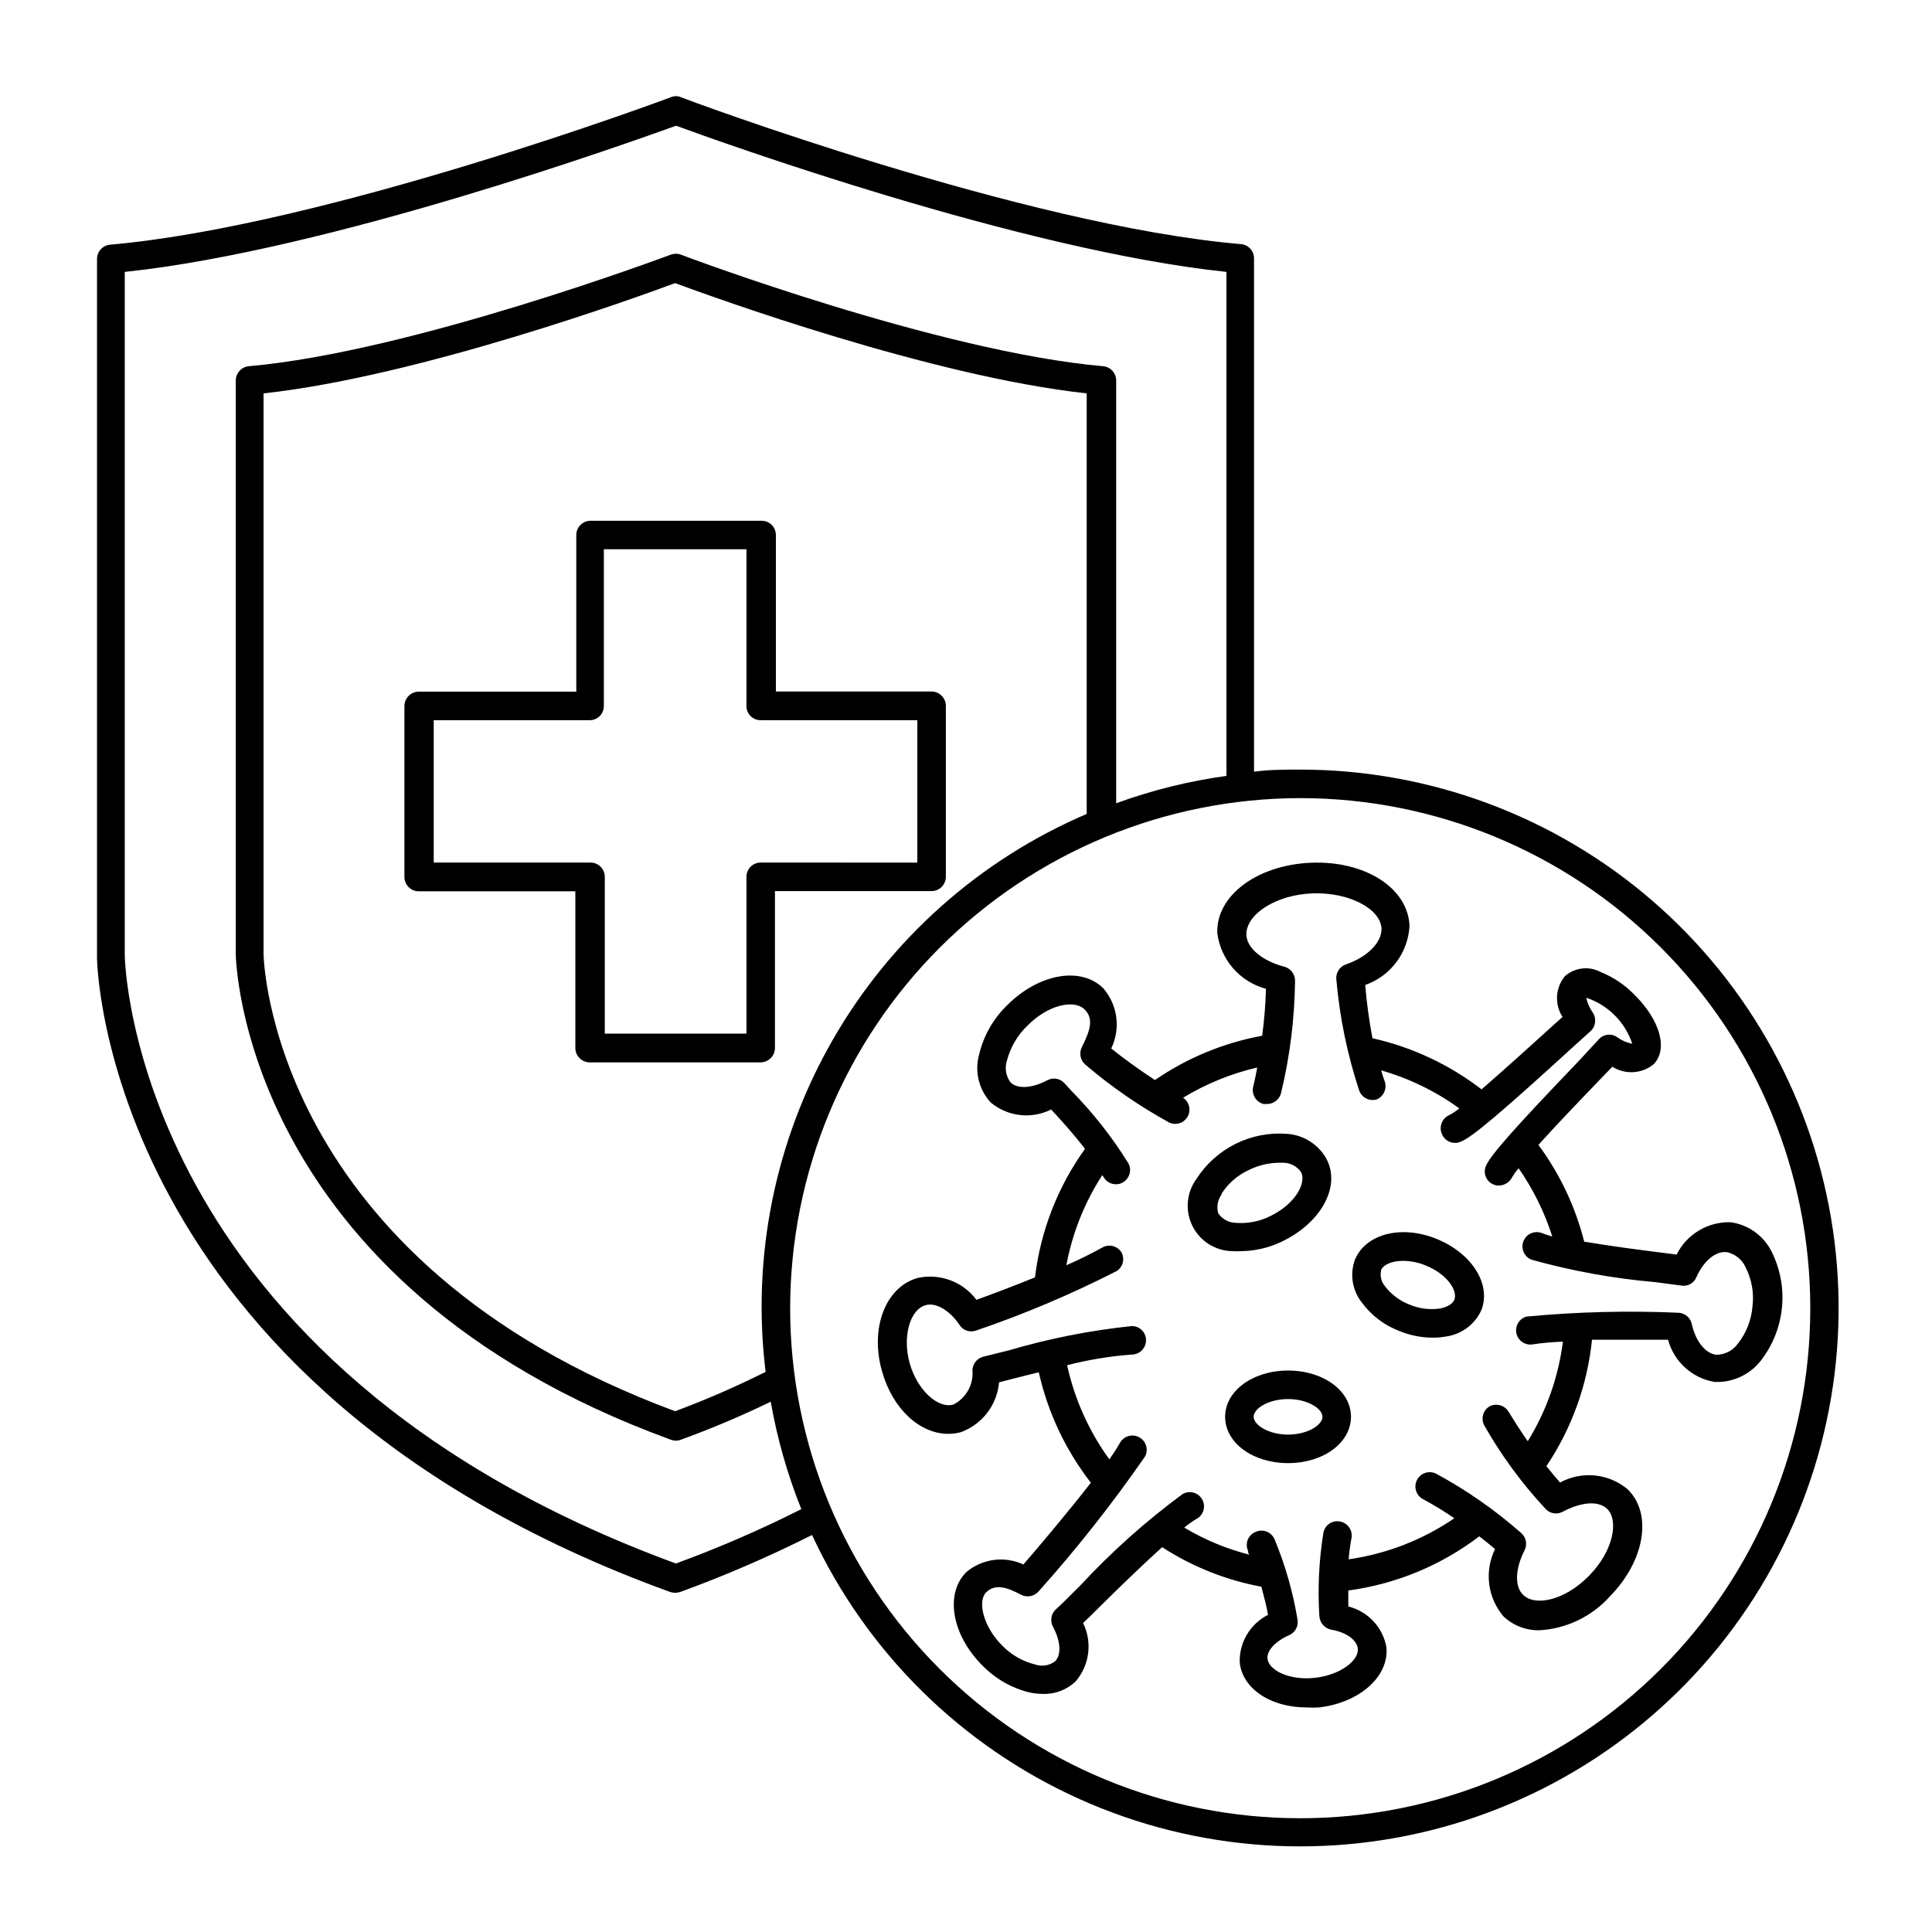
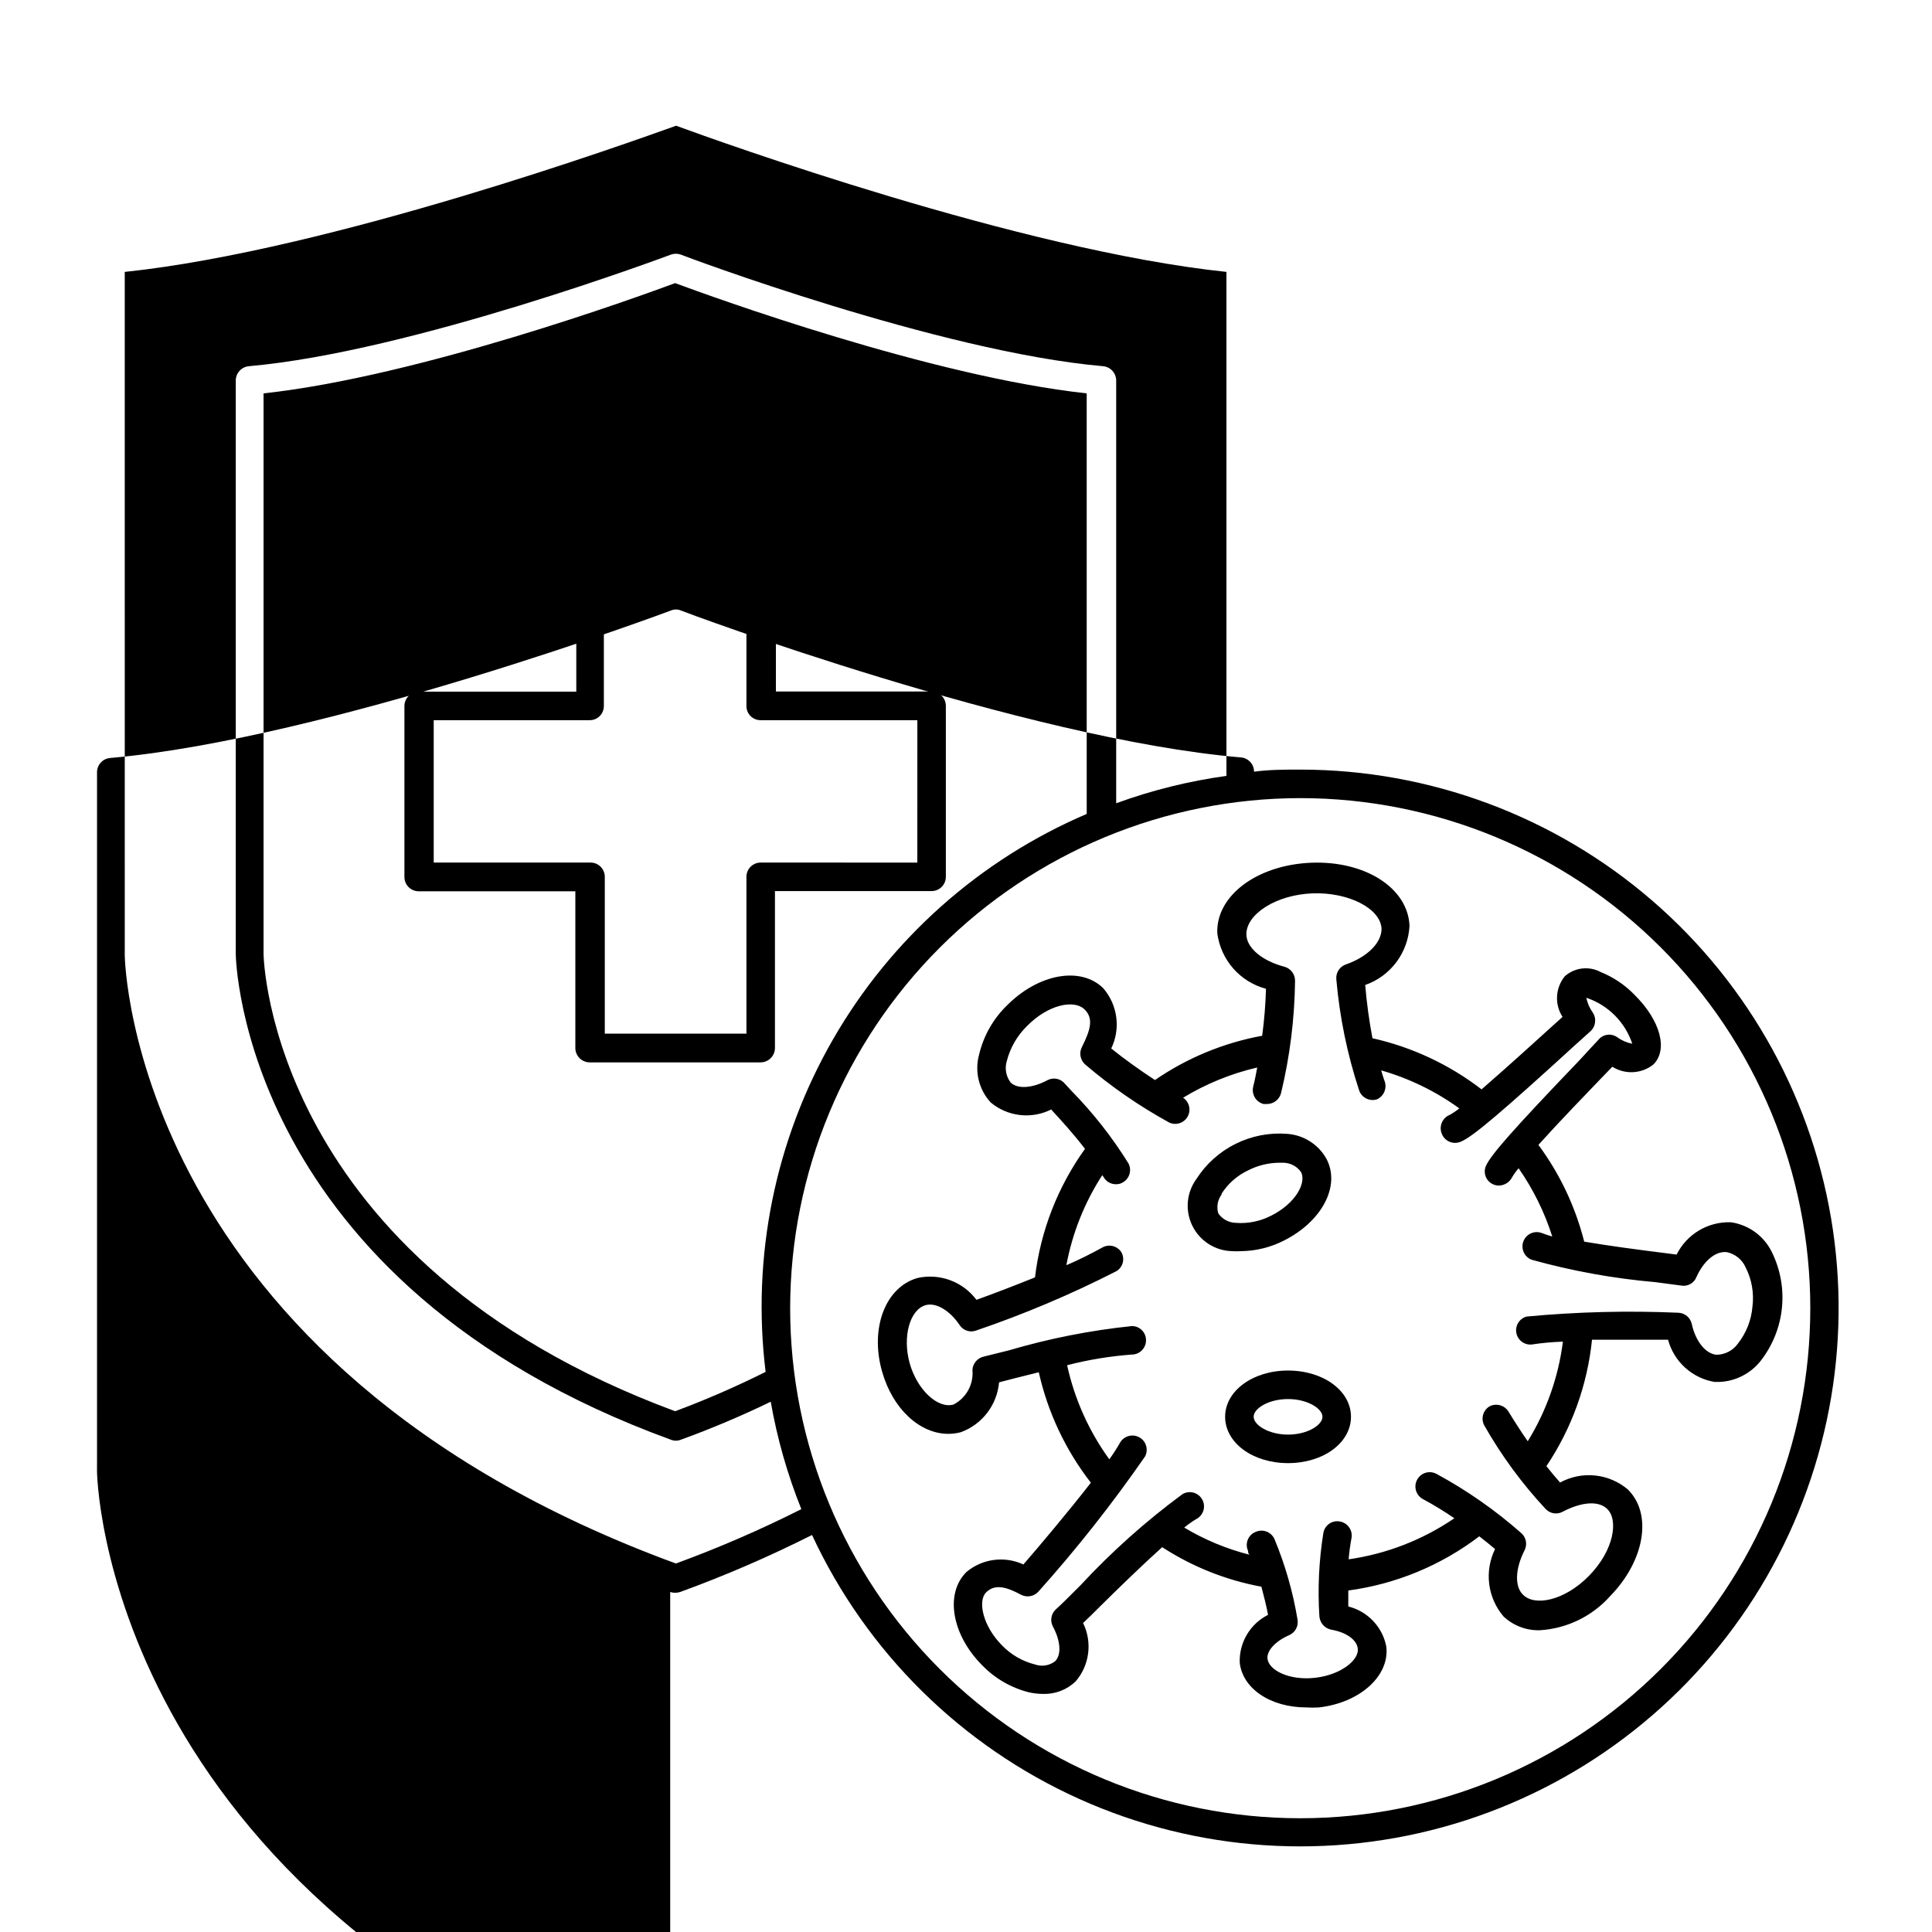
<svg xmlns="http://www.w3.org/2000/svg" fill="#000000" width="800px" height="800px" version="1.1" viewBox="144 144 512 512">
  <g>
-     <path d="m321.61 565.9c0.852 0.27 1.766 0.27 2.621 0 11.941-4.348 23.613-9.395 34.965-15.113 14.445 31.07 39.594 55.906 70.844 69.965s66.516 16.398 99.352 6.594c32.836-9.801 61.043-31.094 79.473-59.984 18.426-28.891 25.844-63.449 20.887-97.355-4.953-33.906-21.941-64.898-47.867-87.309-25.922-22.41-59.043-34.746-93.312-34.746-4.133 0-8.211 0-12.242 0.555v-136.03c0.012-1.957-1.477-3.598-3.426-3.777-57.434-4.887-147.77-38.594-148.47-38.945-0.836-0.352-1.781-0.352-2.617 0-0.906 0.352-91.238 34.059-148.68 39.094-1.949 0.184-3.434 1.824-3.426 3.781v184.54c-0.203 1.16 1.562 114.16 151.9 168.73zm166.96-210.39c35.852 0 70.234 14.242 95.582 39.59 25.352 25.352 39.594 59.734 39.594 95.582 0 35.852-14.242 70.23-39.594 95.582-25.348 25.348-59.73 39.59-95.582 39.59-35.848 0-70.23-14.242-95.578-39.59-25.352-25.352-39.594-59.73-39.594-95.582 0.043-35.836 14.297-70.195 39.637-95.535 25.34-25.344 59.699-39.598 95.535-39.637zm-141.67 152.05c-7.801 3.902-15.809 7.387-23.984 10.43-107.51-39.852-109.07-120.41-109.07-121.17v-148.57c41.211-4.484 99.301-25.594 109.07-29.223 9.773 3.629 67.863 24.738 109.07 29.223l0.004 111.45c-28.289 12.102-51.879 33.066-67.227 59.73-15.344 26.668-21.617 57.598-17.867 88.137zm-169.84-291.5c54.562-5.742 134.57-34.613 146.11-38.742 11.285 4.133 91.289 33 145.85 38.742v133.56c-9.969 1.371-19.766 3.801-29.219 7.254v-112.05c-0.02-1.965-1.52-3.598-3.477-3.777-43.379-3.777-111.39-29.32-111.9-29.574-0.844-0.305-1.773-0.305-2.617 0-0.707 0.25-68.719 25.797-111.85 29.574-1.957 0.18-3.457 1.812-3.477 3.777v152c0 0.855 1.359 87.16 115.32 128.72h0.004c0.84 0.336 1.777 0.336 2.617 0 8.113-2.945 16.066-6.309 23.832-10.074 1.703 9.742 4.422 19.285 8.109 28.465-10.793 5.445-21.895 10.258-33.25 14.41-144.09-52.902-146.05-160.06-146.05-161.17z" />
+     <path d="m321.61 565.9c0.852 0.27 1.766 0.27 2.621 0 11.941-4.348 23.613-9.395 34.965-15.113 14.445 31.07 39.594 55.906 70.844 69.965s66.516 16.398 99.352 6.594c32.836-9.801 61.043-31.094 79.473-59.984 18.426-28.891 25.844-63.449 20.887-97.355-4.953-33.906-21.941-64.898-47.867-87.309-25.922-22.41-59.043-34.746-93.312-34.746-4.133 0-8.211 0-12.242 0.555c0.012-1.957-1.477-3.598-3.426-3.777-57.434-4.887-147.77-38.594-148.47-38.945-0.836-0.352-1.781-0.352-2.617 0-0.906 0.352-91.238 34.059-148.68 39.094-1.949 0.184-3.434 1.824-3.426 3.781v184.54c-0.203 1.16 1.562 114.16 151.9 168.73zm166.96-210.39c35.852 0 70.234 14.242 95.582 39.59 25.352 25.352 39.594 59.734 39.594 95.582 0 35.852-14.242 70.23-39.594 95.582-25.348 25.348-59.73 39.59-95.582 39.59-35.848 0-70.23-14.242-95.578-39.59-25.352-25.352-39.594-59.73-39.594-95.582 0.043-35.836 14.297-70.195 39.637-95.535 25.34-25.344 59.699-39.598 95.535-39.637zm-141.67 152.05c-7.801 3.902-15.809 7.387-23.984 10.43-107.51-39.852-109.07-120.41-109.07-121.17v-148.57c41.211-4.484 99.301-25.594 109.07-29.223 9.773 3.629 67.863 24.738 109.07 29.223l0.004 111.45c-28.289 12.102-51.879 33.066-67.227 59.73-15.344 26.668-21.617 57.598-17.867 88.137zm-169.84-291.5c54.562-5.742 134.57-34.613 146.11-38.742 11.285 4.133 91.289 33 145.85 38.742v133.56c-9.969 1.371-19.766 3.801-29.219 7.254v-112.05c-0.02-1.965-1.52-3.598-3.477-3.777-43.379-3.777-111.39-29.32-111.9-29.574-0.844-0.305-1.773-0.305-2.617 0-0.707 0.25-68.719 25.797-111.85 29.574-1.957 0.18-3.457 1.812-3.477 3.777v152c0 0.855 1.359 87.16 115.32 128.72h0.004c0.84 0.336 1.777 0.336 2.617 0 8.113-2.945 16.066-6.309 23.832-10.074 1.703 9.742 4.422 19.285 8.109 28.465-10.793 5.445-21.895 10.258-33.25 14.41-144.09-52.902-146.05-160.06-146.05-161.17z" />
    <path d="m394.66 376.37v-45.344c-0.023-2.074-1.703-3.75-3.777-3.777h-41.262v-41.465c0-2.086-1.691-3.777-3.777-3.777h-45.344c-2.086 0-3.777 1.691-3.777 3.777v41.516l-41.766-0.004c-2.078 0.027-3.754 1.703-3.781 3.781v45.344c0 2.086 1.691 3.777 3.781 3.777h41.516v41.562h-0.004c0.027 2.078 1.703 3.754 3.781 3.781h45.344-0.004c2.078-0.027 3.754-1.703 3.781-3.781v-41.613h41.516-0.004c2.086 0 3.777-1.691 3.777-3.777zm-7.559-3.777-41.512-0.004c-2.086 0-3.777 1.691-3.777 3.781v41.562h-37.535v-41.562c0-2.09-1.691-3.781-3.777-3.781h-41.562v-37.734h41.312c1.004 0.016 1.973-0.379 2.684-1.09 0.715-0.715 1.105-1.684 1.094-2.688v-41.516h37.785v41.516c-0.016 1.004 0.379 1.973 1.09 2.688 0.715 0.711 1.684 1.105 2.688 1.09h41.516z" />
    <path d="m387.2 482.67c-8.516 2.367-12.695 13.25-9.473 24.688 2.82 10.078 10.078 16.625 17.582 16.625 1.141 0 2.277-0.152 3.375-0.453 2.758-1.02 5.168-2.801 6.953-5.137 1.785-2.336 2.867-5.133 3.125-8.062l4.281-1.109 6.246-1.562v0.004c2.391 10.652 7.102 20.648 13.805 29.27-5.996 7.707-13.805 16.977-17.887 21.664h0.004c-5.004-2.316-10.895-1.531-15.117 2.016-5.742 5.742-3.879 16.625 4.231 24.738h0.004c3.394 3.5 7.707 5.981 12.441 7.152 1.195 0.254 2.41 0.387 3.629 0.402 3.219 0.102 6.34-1.098 8.664-3.324 3.691-4.297 4.465-10.383 1.965-15.469 1.258-1.16 2.82-2.719 4.586-4.484 4.281-4.231 10.781-10.578 16.375-15.617 7.992 5.191 16.93 8.75 26.297 10.48 0.707 2.672 1.309 5.039 1.762 7.457h0.004c-4.769 2.398-7.703 7.359-7.508 12.695 0.758 6.801 8.062 11.84 17.684 11.84 1.109 0.07 2.219 0.07 3.324 0 10.883-1.258 18.742-8.363 17.836-16.121-1-5.203-4.934-9.352-10.074-10.633v-4.231c12.617-1.695 24.582-6.644 34.711-14.359 1.512 1.16 2.922 2.316 4.18 3.375-1.414 2.879-1.949 6.106-1.547 9.285 0.402 3.18 1.73 6.168 3.816 8.602 2.59 2.418 6.027 3.723 9.57 3.629 7.164-0.426 13.863-3.668 18.641-9.02 9.219-9.422 11.285-21.867 4.684-28.312h0.004c-2.461-2.074-5.488-3.359-8.688-3.68-3.199-0.324-6.426 0.324-9.25 1.863-1.16-1.309-2.367-2.769-3.629-4.332h0.004c6.711-10.008 10.863-21.516 12.09-33.504h20.152c0.77 2.852 2.344 5.422 4.531 7.402 2.188 1.984 4.898 3.297 7.812 3.781h1.211c4.328-0.164 8.363-2.227 11.031-5.641 3.137-4.039 5.074-8.879 5.59-13.965 0.52-5.086-0.406-10.215-2.668-14.805-2.082-4.281-6.164-7.246-10.883-7.91-2.961-0.098-5.891 0.66-8.434 2.176-2.547 1.52-4.602 3.738-5.922 6.391l-4.332-0.555c-5.594-0.707-13.352-1.715-20.152-2.871h-0.004c-2.34-9.258-6.465-17.969-12.141-25.645 5.492-6.098 12.848-13.703 16.523-17.531l3.074-3.176c3.387 2.133 7.754 1.891 10.883-0.602 3.93-3.93 1.863-11.688-5.039-18.488v-0.004c-2.519-2.598-5.559-4.641-8.918-5.996-3.09-1.664-6.894-1.223-9.52 1.109-2.519 3.082-2.766 7.438-0.605 10.781l-1.914 1.715c-3.879 3.527-12.746 11.586-19.547 17.48-8.535-6.57-18.406-11.199-28.918-13.551-0.883-4.668-1.523-9.375-1.918-14.109 3.293-1.152 6.164-3.258 8.254-6.047 2.09-2.789 3.305-6.141 3.488-9.621-0.402-10.078-11.84-17.332-26.148-16.727s-25.191 8.766-24.789 18.691c0.453 3.453 1.918 6.695 4.215 9.316 2.297 2.617 5.316 4.496 8.684 5.394-0.117 4.164-0.453 8.316-1.008 12.445-10.191 1.867-19.875 5.867-28.414 11.738-4.231-2.769-8.414-5.793-11.586-8.363h-0.004c1.246-2.578 1.711-5.465 1.332-8.301-0.375-2.84-1.574-5.504-3.445-7.668-5.996-5.894-17.23-3.828-25.594 4.637v-0.004c-3.609 3.539-6.144 8.027-7.305 12.949-1.238 4.477-0.078 9.277 3.07 12.695 2.199 1.836 4.887 2.992 7.734 3.324 2.844 0.332 5.727-0.176 8.289-1.461 2.621 2.82 5.996 6.551 8.969 10.43h-0.004c-7.219 10.051-11.777 21.77-13.25 34.059-5.742 2.316-11.539 4.535-15.516 5.945-1.766-2.356-4.172-4.156-6.934-5.184-2.762-1.027-5.758-1.238-8.633-0.613zm11.082 12.445c0.914 1.453 2.715 2.082 4.332 1.512 12.793-4.352 25.25-9.621 37.281-15.77 1.715-1.062 2.273-3.293 1.262-5.039-1.094-1.672-3.305-2.199-5.039-1.207-3.094 1.719-6.269 3.285-9.52 4.684 1.582-8.504 4.816-16.617 9.52-23.879 0.082 0.16 0.184 0.312 0.305 0.453 0.656 1.223 1.938 1.98 3.324 1.965 0.617 0.023 1.23-0.133 1.762-0.453 1.801-0.977 2.492-3.215 1.562-5.039-4.312-6.953-9.383-13.406-15.113-19.246l-1.715-1.863c-1.098-1.375-3.008-1.797-4.582-1.008-4.031 2.168-7.961 2.469-9.824 0.656-1.25-1.637-1.625-3.781-1.008-5.746 0.902-3.5 2.75-6.691 5.34-9.219 5.644-5.742 12.395-7.004 15.113-4.535s1.613 5.742-0.555 10.078c-0.812 1.559-0.457 3.469 0.855 4.637 6.891 5.891 14.371 11.059 22.32 15.414 1.793 0.801 3.902 0.094 4.852-1.629 0.945-1.723 0.414-3.883-1.223-4.969 6.082-3.695 12.715-6.398 19.648-8.012-0.301 1.613-0.605 3.223-1.059 5.039-0.512 2.027 0.699 4.09 2.719 4.633h0.957c1.723-0.008 3.227-1.16 3.68-2.82 2.359-9.77 3.609-19.773 3.727-29.824 0.016-1.742-1.141-3.273-2.82-3.731-5.945-1.562-10.078-5.039-10.078-8.613 0-5.391 7.961-10.48 17.531-10.832 9.574-0.352 18.086 4.031 18.289 9.422 0 3.629-3.68 7.406-9.473 9.422l0.004-0.004c-1.625 0.57-2.66 2.164-2.519 3.883 0.871 10.023 2.898 19.914 6.047 29.473 0.668 1.973 2.809 3.031 4.785 2.367 1.898-0.91 2.727-3.168 1.863-5.09-0.301-0.855-0.555-1.715-0.805-2.57 7.434 2.133 14.441 5.543 20.707 10.078-0.789 0.645-1.633 1.219-2.519 1.711-0.957 0.383-1.719 1.129-2.117 2.078-0.395 0.945-0.398 2.016 0 2.961 0.379 0.957 1.129 1.715 2.082 2.106 0.949 0.391 2.016 0.375 2.957-0.039 2.973-1.16 10.883-7.859 30.23-25.543l4.031-3.629h-0.004c1.48-1.258 1.781-3.422 0.707-5.035-0.84-1.18-1.422-2.516-1.715-3.93 5.754 1.918 10.273 6.434 12.191 12.191-1.434-0.277-2.793-0.859-3.977-1.715-1.598-1.152-3.82-0.84-5.039 0.707-0.555 0.605-2.519 2.672-5.039 5.441-17.383 18.137-23.629 25.191-24.789 28.062-0.73 1.875 0.16 3.996 2.016 4.785 0.461 0.199 0.961 0.305 1.461 0.301 1.496-0.027 2.856-0.879 3.527-2.215 0.496-0.844 1.07-1.637 1.715-2.367 3.863 5.543 6.871 11.641 8.918 18.086-1.008-0.301-1.965-0.605-2.719-0.906h-0.004c-1.949-0.766-4.148 0.191-4.91 2.141-0.766 1.945 0.191 4.144 2.141 4.91 10.727 2.992 21.703 4.981 32.797 5.945l6.852 0.906c1.699 0.316 3.387-0.609 4.031-2.215 1.914-4.281 5.039-6.953 8.012-6.648v-0.004c2.231 0.453 4.106 1.953 5.035 4.031 1.637 3.215 2.269 6.852 1.816 10.43-0.305 3.586-1.652 7-3.879 9.824-1.324 1.828-3.438 2.914-5.695 2.922-2.871-0.301-5.492-3.578-6.5-8.113v0.004c-0.34-1.68-1.766-2.922-3.477-3.023-13.441-0.594-26.906-0.254-40.305 1.008-1.891 0.516-3.074 2.394-2.719 4.328 0.355 1.93 2.129 3.266 4.082 3.078 2.734-0.418 5.496-0.668 8.262-0.758-1.188 9.363-4.367 18.367-9.32 26.398-1.715-2.469-3.375-5.039-5.039-7.758-1.012-1.758-3.223-2.422-5.039-1.512-1.762 1.016-2.406 3.242-1.461 5.039 4.539 8 10 15.441 16.273 22.168 1.18 1.273 3.078 1.566 4.586 0.707 5.039-2.621 9.473-2.922 11.738-0.707 3.023 2.922 1.812 10.934-4.785 17.684-6.602 6.75-14.508 8.16-17.531 5.039-2.266-2.168-2.066-6.902 0.402-11.738 0.801-1.543 0.449-3.438-0.859-4.586-6.887-6.074-14.445-11.348-22.52-15.719-1.863-0.961-4.152-0.227-5.113 1.637-0.961 1.863-0.227 4.152 1.637 5.113 2.844 1.527 5.602 3.211 8.262 5.039-8.379 5.723-17.965 9.445-28.012 10.883 0.152-1.895 0.406-3.777 0.758-5.644 0.176-0.988-0.051-2.008-0.629-2.828-0.574-0.824-1.457-1.383-2.445-1.555-0.984-0.191-2 0.023-2.828 0.59-0.824 0.57-1.383 1.445-1.555 2.434-1.176 7.309-1.531 14.73-1.059 22.117 0.145 1.738 1.414 3.176 3.125 3.527 3.879 0.656 6.801 2.621 7.055 5.039 0.352 2.973-4.383 6.902-11.234 7.707-6.852 0.805-12.344-1.965-12.695-5.039-0.25-2.117 2.117-4.684 5.742-6.246h-0.004c1.609-0.695 2.527-2.406 2.219-4.133-1.211-7.312-3.258-14.461-6.098-21.309-0.406-0.93-1.168-1.656-2.117-2.016-0.945-0.359-2-0.324-2.918 0.102-0.949 0.383-1.695 1.145-2.066 2.094-0.371 0.953-0.336 2.016 0.102 2.941 0 0.352 0 0.707 0.402 1.008-6.098-1.547-11.934-3.977-17.332-7.203 0.988-0.812 2.031-1.551 3.125-2.219 0.922-0.449 1.621-1.258 1.938-2.234 0.316-0.98 0.219-2.043-0.27-2.949-0.484-0.906-1.32-1.574-2.312-1.852-0.988-0.273-2.047-0.137-2.934 0.387-9.793 7.223-18.887 15.355-27.156 24.285-2.871 2.871-5.039 5.039-6.348 6.195-1.309 1.148-1.66 3.043-0.855 4.586 2.066 3.828 2.316 7.508 0.605 9.219-1.52 1.176-3.531 1.496-5.344 0.855-3.32-0.828-6.34-2.574-8.715-5.039-5.039-5.039-6.551-11.738-4.231-14.055 2.316-2.316 5.391-1.461 9.219 0.605 1.547 0.824 3.457 0.492 4.637-0.809 10.156-11.34 19.594-23.305 28.262-35.82 0.973-1.848 0.266-4.141-1.586-5.113-1.852-0.973-4.141-0.262-5.113 1.586-0.848 1.477-1.77 2.906-2.773 4.285-5.402-7.457-9.207-15.945-11.184-24.941 5.613-1.449 11.348-2.391 17.129-2.82 2.086 0 3.781-1.691 3.781-3.777 0.012-1-0.375-1.961-1.074-2.668-0.703-0.711-1.656-1.109-2.656-1.109-11.055 1.145-21.984 3.305-32.645 6.445l-6.699 1.664h-0.004c-1.664 0.406-2.856 1.867-2.922 3.578 0.336 3.781-1.656 7.387-5.039 9.117-4.18 1.16-9.621-3.93-11.586-10.934-1.965-7.004 0-14.207 4.231-15.418 2.723-0.754 6.348 1.363 8.969 5.242z" />
    <path d="m470.53 475.57c0.805 0.051 1.613 0.051 2.418 0 3.906-0.055 7.75-1.004 11.234-2.769 10.078-5.039 15.113-14.41 11.387-21.613-2.109-3.863-6.039-6.387-10.43-6.703-4.703-0.379-9.426 0.531-13.656 2.625-4.234 2.094-7.82 5.297-10.375 9.266-2.672 3.617-3.106 8.422-1.125 12.461 1.98 4.039 6.051 6.637 10.547 6.734zm-2.871-15.113c1.738-2.769 4.242-4.973 7.203-6.348 2.445-1.23 5.129-1.902 7.859-1.965h1.512c1.844 0.062 3.547 0.996 4.586 2.516 1.41 2.871-1.512 8.312-8.012 11.539-2.891 1.48-6.133 2.125-9.371 1.863-1.84-0.062-3.543-0.996-4.582-2.519-0.516-1.75-0.16-3.644 0.957-5.086z" />
    <path d="m468.67 519.45c0 6.902 7.305 12.293 16.676 12.293s16.676-5.391 16.676-12.293-7.356-12.242-16.676-12.242-16.676 5.391-16.676 12.242zm25.797 0c0 2.215-3.981 4.734-9.117 4.734-5.141 0-9.117-2.519-9.117-4.734s3.981-4.684 9.117-4.684c5.137-0.004 9.113 2.516 9.113 4.684z" />
-     <path d="m514.97 496.78c2.75 1.117 5.691 1.699 8.664 1.711 1.301 0.012 2.602-0.105 3.879-0.352 3.996-0.652 7.402-3.262 9.07-6.953 2.672-6.902-2.57-15.113-11.941-18.895-9.371-3.777-18.844-1.258-21.613 5.644-1.348 3.816-0.645 8.059 1.863 11.234 2.543 3.469 6.047 6.113 10.078 7.609zm-5.039-16.07c0.605-1.562 2.922-2.57 5.894-2.57 2.043 0.016 4.059 0.426 5.945 1.207 5.543 2.168 8.613 6.602 7.656 9.07-0.605 1.512-2.719 2.117-3.578 2.316h0.004c-2.773 0.449-5.617 0.117-8.215-0.957-2.664-1.016-4.984-2.762-6.699-5.039-0.934-1.156-1.27-2.688-0.906-4.129z" />
  </g>
</svg>